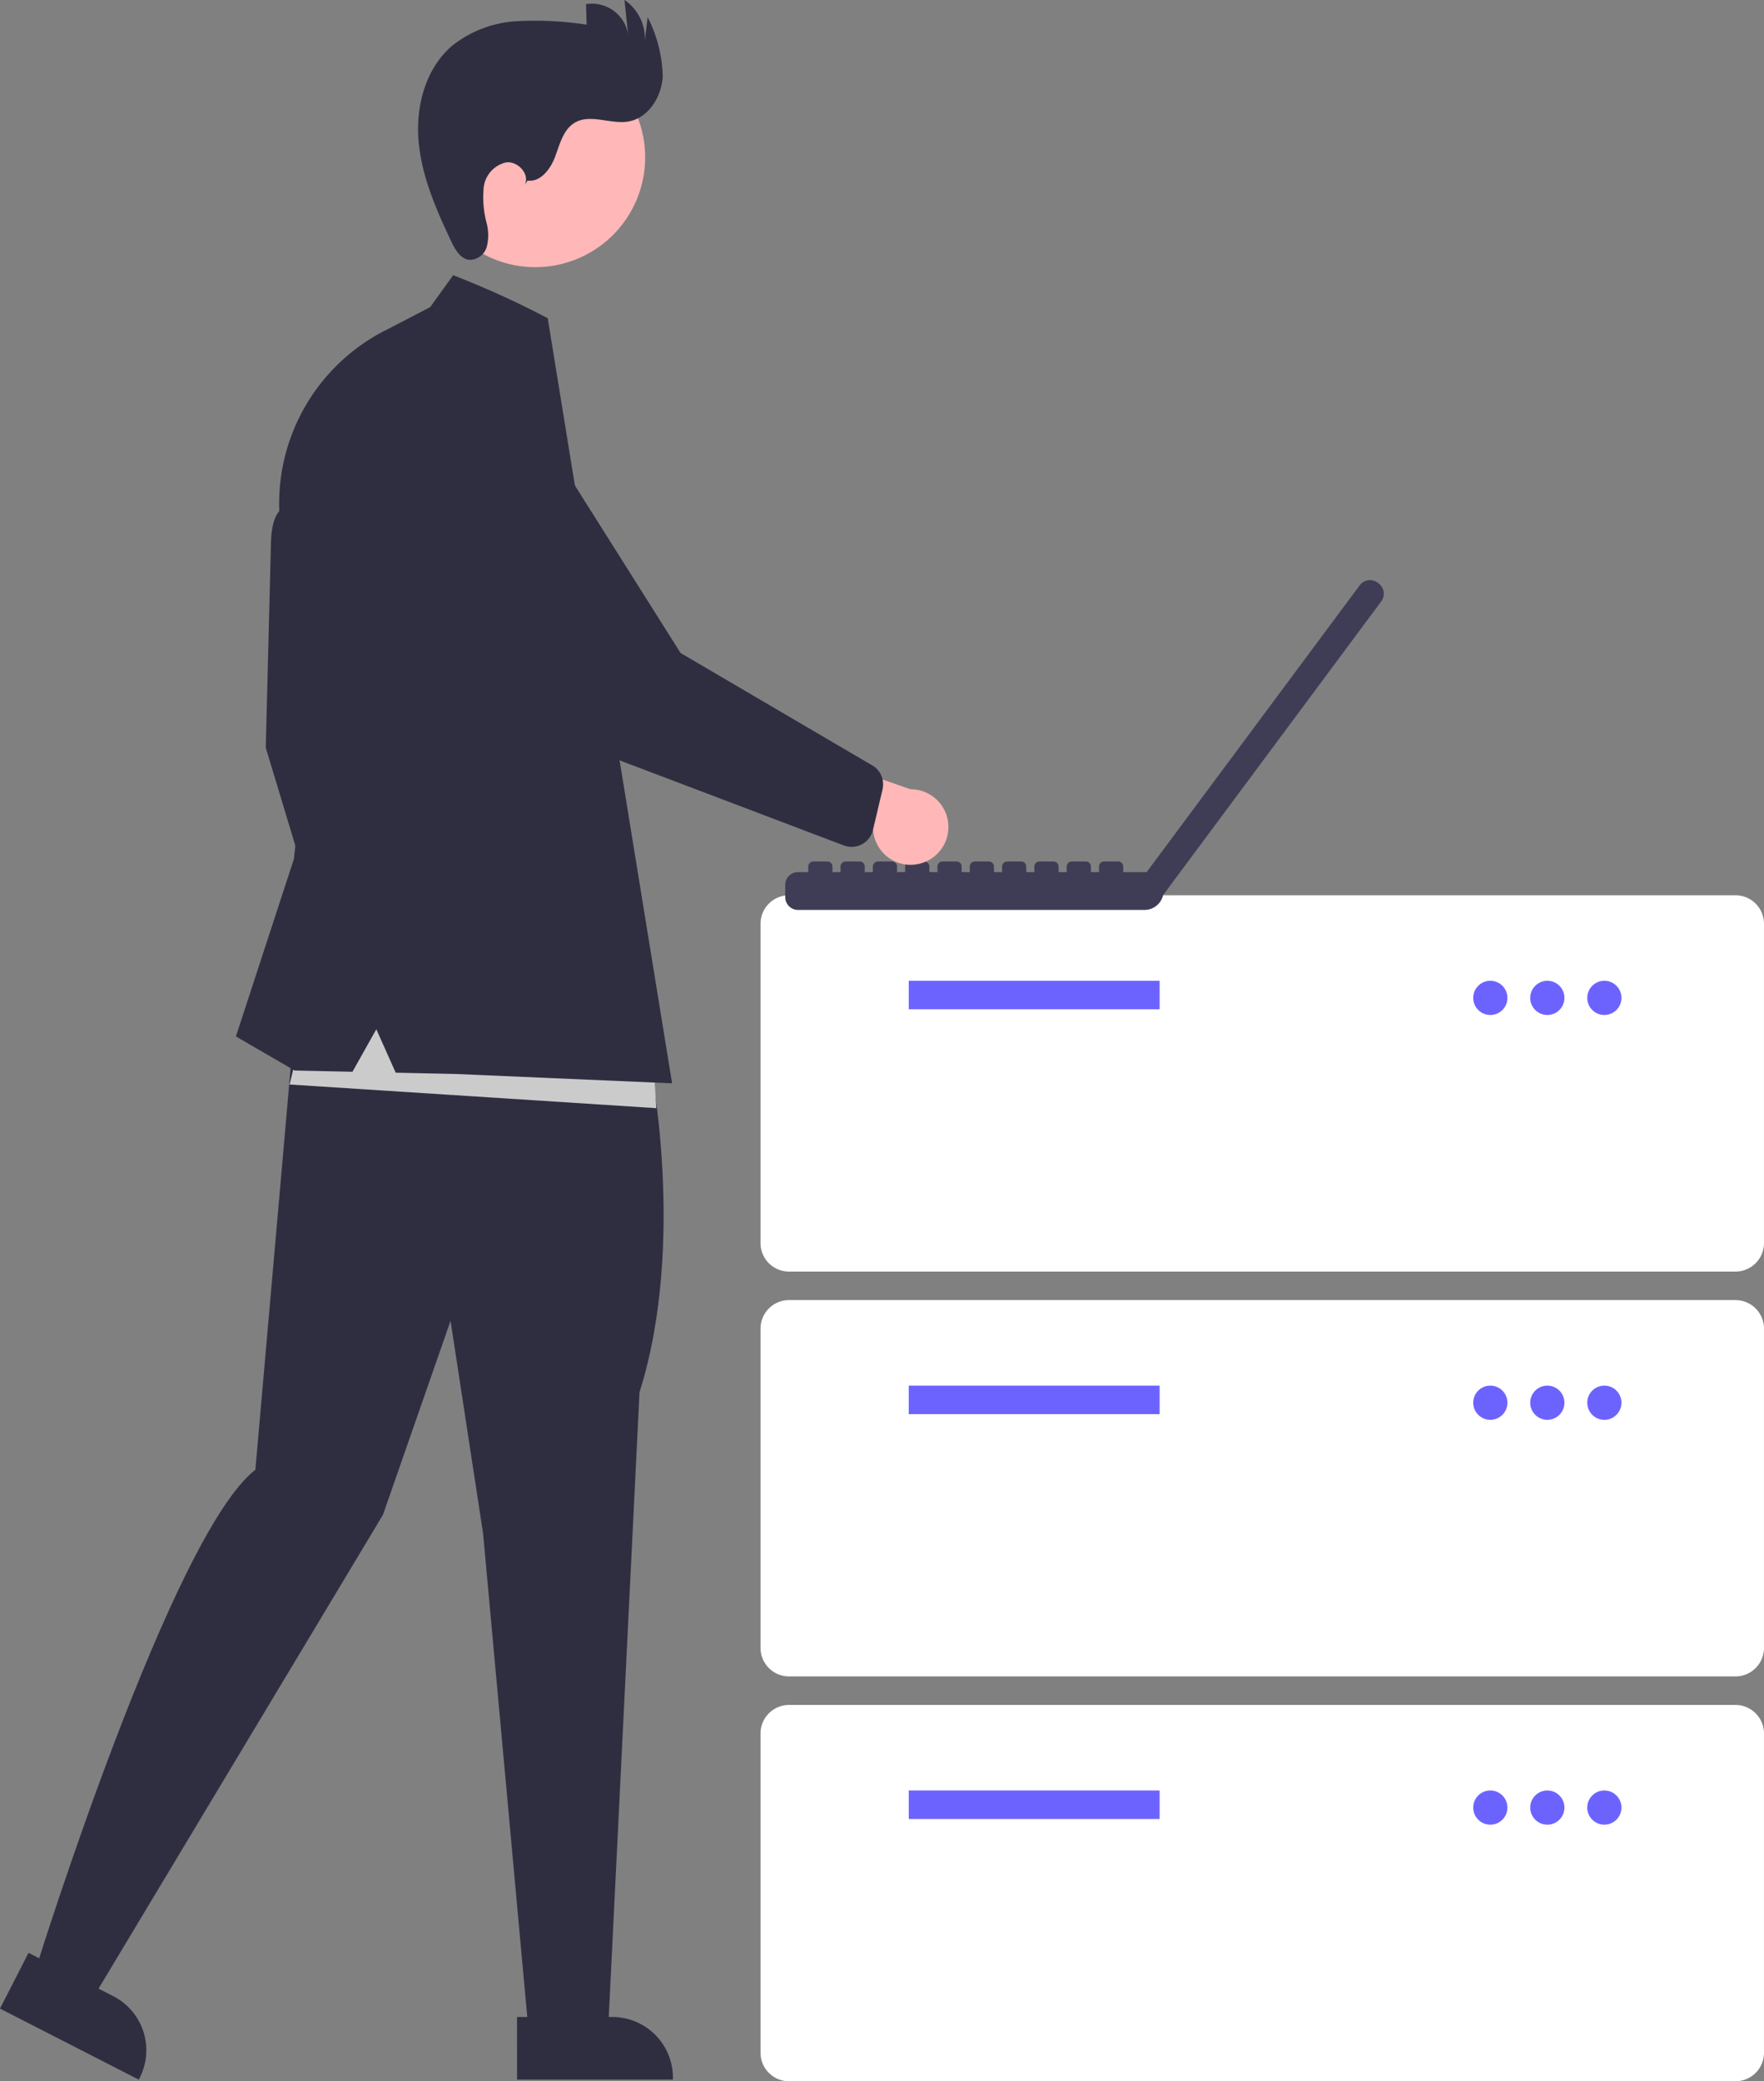
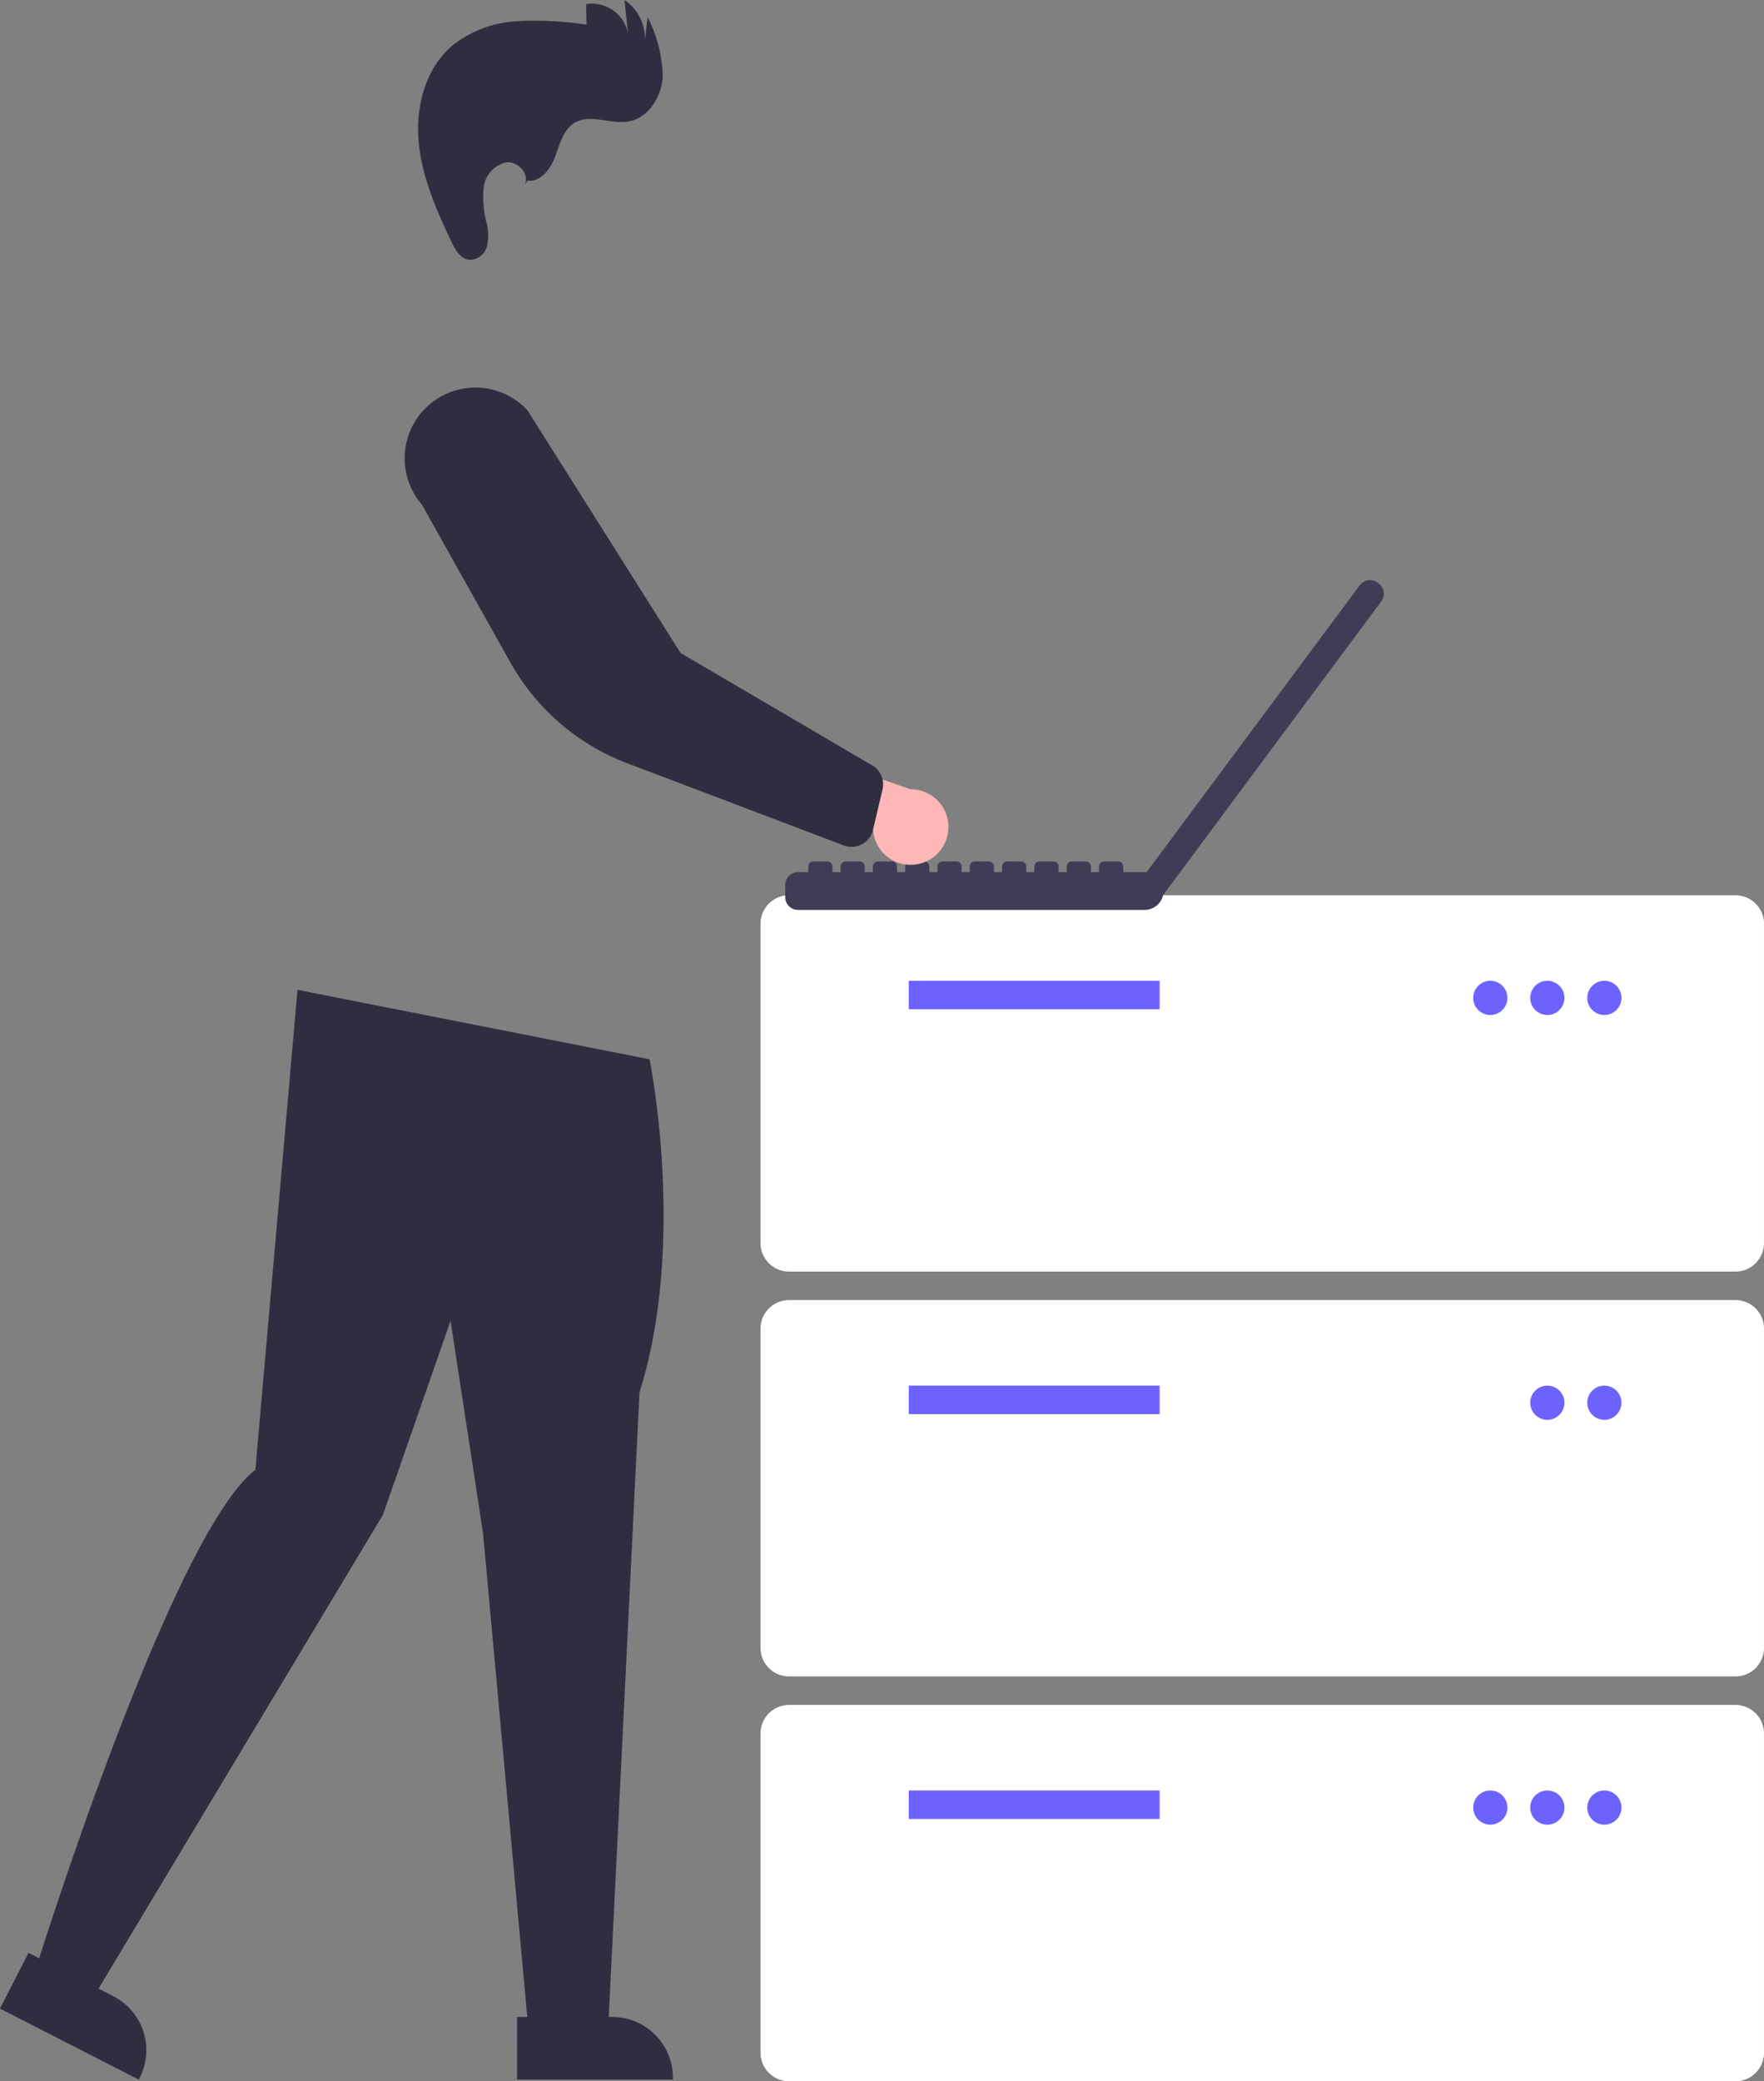
<svg xmlns="http://www.w3.org/2000/svg" width="181.936" height="214.641" viewBox="0 0 181.936 214.641">
  <rect x="0" y="0" width="181.936" height="214.641" fill="#808080" stroke="none" />
  <g id="undraw_maintenance_re_59vn" transform="translate(-91.025)">
    <path id="パス_31402" data-name="パス 31402" d="M686.93,447.2H589.314a2.944,2.944,0,0,1-2.94-2.94V411.328a2.944,2.944,0,0,1,2.94-2.94H686.93a2.944,2.944,0,0,1,2.94,2.94v32.931a2.944,2.944,0,0,1-2.94,2.94Z" transform="translate(-416.91 -316.062)" fill="#fff" />
    <rect id="長方形_5922" data-name="長方形 5922" width="25.874" height="2.94" transform="translate(184.753 101.147)" fill="#6c63ff" />
    <circle id="楕円形_23" data-name="楕円形 23" cx="1.764" cy="1.764" r="1.764" transform="translate(242.97 101.147)" fill="#6c63ff" />
    <circle id="楕円形_24" data-name="楕円形 24" cx="1.764" cy="1.764" r="1.764" transform="translate(248.85 101.147)" fill="#6c63ff" />
    <circle id="楕円形_25" data-name="楕円形 25" cx="1.764" cy="1.764" r="1.764" transform="translate(254.731 101.147)" fill="#6c63ff" />
    <path id="パス_31403" data-name="パス 31403" d="M686.93,560.253H589.314a2.944,2.944,0,0,1-2.94-2.94V524.382a2.944,2.944,0,0,1,2.94-2.94H686.93a2.944,2.944,0,0,1,2.94,2.94v32.931a2.944,2.944,0,0,1-2.94,2.94Z" transform="translate(-416.91 -387.365)" fill="#fff" />
    <rect id="長方形_5923" data-name="長方形 5923" width="25.874" height="2.94" transform="translate(184.753 142.898)" fill="#6c63ff" />
-     <circle id="楕円形_26" data-name="楕円形 26" cx="1.764" cy="1.764" r="1.764" transform="translate(242.97 142.898)" fill="#6c63ff" />
    <circle id="楕円形_27" data-name="楕円形 27" cx="1.764" cy="1.764" r="1.764" transform="translate(248.85 142.898)" fill="#6c63ff" />
    <circle id="楕円形_28" data-name="楕円形 28" cx="1.764" cy="1.764" r="1.764" transform="translate(254.731 142.898)" fill="#6c63ff" />
    <path id="パス_31404" data-name="パス 31404" d="M686.93,673.308H589.314a2.944,2.944,0,0,1-2.94-2.94V637.437a2.944,2.944,0,0,1,2.94-2.94H686.93a2.944,2.944,0,0,1,2.94,2.94v32.931A2.944,2.944,0,0,1,686.93,673.308Z" transform="translate(-416.91 -458.668)" fill="#fff" />
    <rect id="長方形_5924" data-name="長方形 5924" width="25.874" height="2.94" transform="translate(184.753 184.65)" fill="#6c63ff" />
    <circle id="楕円形_29" data-name="楕円形 29" cx="1.764" cy="1.764" r="1.764" transform="translate(242.97 184.65)" fill="#6c63ff" />
    <circle id="楕円形_30" data-name="楕円形 30" cx="1.764" cy="1.764" r="1.764" transform="translate(248.85 184.65)" fill="#6c63ff" />
    <circle id="楕円形_31" data-name="楕円形 31" cx="1.764" cy="1.764" r="1.764" transform="translate(254.731 184.65)" fill="#6c63ff" />
    <path id="パス_31405" data-name="パス 31405" d="M654.486,320.73l-.108-.08,0,0a1.321,1.321,0,0,0-1.848.273L630.556,350.5h-2.417v-.568a.528.528,0,0,0-.528-.528h-1.442a.528.528,0,0,0-.528.528v.568h-.835v-.568a.528.528,0,0,0-.528-.528h-1.442a.528.528,0,0,0-.528.528v.568h-.832v-.568a.528.528,0,0,0-.528-.528H619.5a.528.528,0,0,0-.528.528v.568h-.835v-.568a.528.528,0,0,0-.528-.528H616.17a.528.528,0,0,0-.528.528v.568h-.832v-.568a.528.528,0,0,0-.528-.528h-1.442a.528.528,0,0,0-.528.528v.568h-.835v-.568a.528.528,0,0,0-.528-.528h-1.442a.528.528,0,0,0-.528.528v.568h-.835v-.568a.528.528,0,0,0-.528-.528h-1.442a.528.528,0,0,0-.528.528v.568h-.832v-.568a.528.528,0,0,0-.528-.528h-1.442a.528.528,0,0,0-.528.528v.568h-.835v-.568a.528.528,0,0,0-.528-.528h-1.442a.528.528,0,0,0-.528.528v.568h-.832v-.568a.528.528,0,0,0-.528-.528h-1.442a.528.528,0,0,0-.528.528v.568H594.6a1.321,1.321,0,0,0-1.321,1.321v1.26a1.321,1.321,0,0,0,1.321,1.321h35.734a1.968,1.968,0,0,0,1.927-1.568l.014.01,22.48-30.267,0,0a1.321,1.321,0,0,0-.273-1.848Z" transform="translate(-421.267 -260.561)" fill="#3f3d56" />
    <path id="パス_31406" data-name="パス 31406" d="M255.5,521.587l4.439,2.272,10.873-16.04-6.551-3.353Z" transform="translate(-161.145 -318.165)" fill="#ffb7b7" />
    <path id="パス_31407" data-name="パス 31407" d="M376.919,703.72l8.741,4.473h0a6.258,6.258,0,0,1,2.72,8.422l-.093.181-14.312-7.324Z" transform="translate(-282.951 -502.327)" fill="#2f2e41" />
    <path id="パス_31408" data-name="パス 31408" d="M394.316,534.807H399.3l2.372-19.232h-7.359Z" transform="translate(-248.693 -325.171)" fill="#ffb7b7" />
    <path id="パス_31409" data-name="パス 31409" d="M518.373,721.631h9.82a6.258,6.258,0,0,1,6.258,6.257v.2H518.374Z" transform="translate(-374.022 -513.623)" fill="#2f2e41" />
-     <path id="パス_31410" data-name="パス 31410" d="M452.06,300.375s-3.339-2.558-3.339,3.69l-.527,20.649,5.887,19.507,3.427-6.326L456.1,324.187Z" transform="translate(-329.76 -247.612)" fill="#2f2e41" />
-     <path id="パス_31411" data-name="パス 31411" d="M451.123,441.966s3.872,18.856-1.033,34.33L446.9,541.1h-8.353l-4.59-50.216L430.6,468.94l-6.969,20L394.27,537.851l-6.251-2.683s13.786-44.15,22.45-50.869l4.345-49.491Z" transform="translate(-293.106 -332.725)" fill="#2f2e41" />
-     <circle id="楕円形_32" data-name="楕円形 32" cx="11.331" cy="11.331" r="11.331" transform="translate(130.859 20.73) rotate(-61.337)" fill="#ffb7b7" />
+     <path id="パス_31411" data-name="パス 31411" d="M451.123,441.966s3.872,18.856-1.033,34.33L446.9,541.1h-8.353l-4.59-50.216L430.6,468.94l-6.969,20L394.27,537.851l-6.251-2.683s13.786-44.15,22.45-50.869l4.345-49.491" transform="translate(-293.106 -332.725)" fill="#2f2e41" />
    <path id="パス_31412" data-name="パス 31412" d="M502.034,177.013c1.358.177,2.383-1.213,2.858-2.5s.837-2.78,2.018-3.474c1.613-.948,3.678.192,5.523-.121,2.084-.353,3.438-2.562,3.545-4.672a14.144,14.144,0,0,0-1.558-6.087l-.288,2.419a4.8,4.8,0,0,0-2.1-4.192l.371,3.549a3.767,3.767,0,0,0-4.333-3.117l.058,2.115a34.927,34.927,0,0,0-7.248-.355,11.722,11.722,0,0,0-6.674,2.571c-2.737,2.378-3.736,6.293-3.4,9.9s1.826,7,3.379,10.277c.391.824.931,1.754,1.837,1.859a1.851,1.851,0,0,0,1.812-1.366,4.95,4.95,0,0,0-.022-2.432,10.339,10.339,0,0,1-.3-3.68,3,3,0,0,1,2.321-2.573c1.229-.149,2.487,1.255,1.9,2.343Z" transform="translate(-356.599 -158.388)" fill="#2f2e41" />
-     <path id="パス_31413" data-name="パス 31413" d="M365.181,285.148l-37.824-2.44,2.847-11.794,34.57,7.728Z" transform="translate(-206.463 -170.864)" fill="#cbcbcb" />
-     <path id="パス_31414" data-name="パス 31414" d="M459.9,238.533l2.372-3.294a95.521,95.521,0,0,1,9.753,4.436l.5,3.086,12.327,75.819-22.406-.967-6.1-.13-2-4.476-2.462,4.381-5.958-.127-6.063-3.515,5.975-18.276,1.933-16.695-2.987-15.728a20.026,20.026,0,0,1,10.72-22.23Z" transform="translate(-324.508 -206.858)" fill="#2f2e41" />
    <path id="パス_31415" data-name="パス 31415" d="M599.936,379.451a3.873,3.873,0,0,1-4.816-3.474l-13.293-3.561,5.347-4.748,11.8,4.109a3.894,3.894,0,0,1,.958,7.673Z" transform="translate(-414.042 -290.381)" fill="#ffb7b7" />
    <path id="パス_31416" data-name="パス 31416" d="M534.047,313.566a2.268,2.268,0,0,1-1.842.146l-21.868-8.3a23.35,23.35,0,0,1-12.568-10.593l-9.119-16.267a7.3,7.3,0,0,1,10.891-9.721l15.784,25.017,19.864,11.646a2.273,2.273,0,0,1,.967,2.418l-.988,4.186a2.268,2.268,0,0,1-.689,1.163,2.244,2.244,0,0,1-.432.306Z" transform="translate(-354.107 -226.505)" fill="#2f2e41" />
  </g>
</svg>